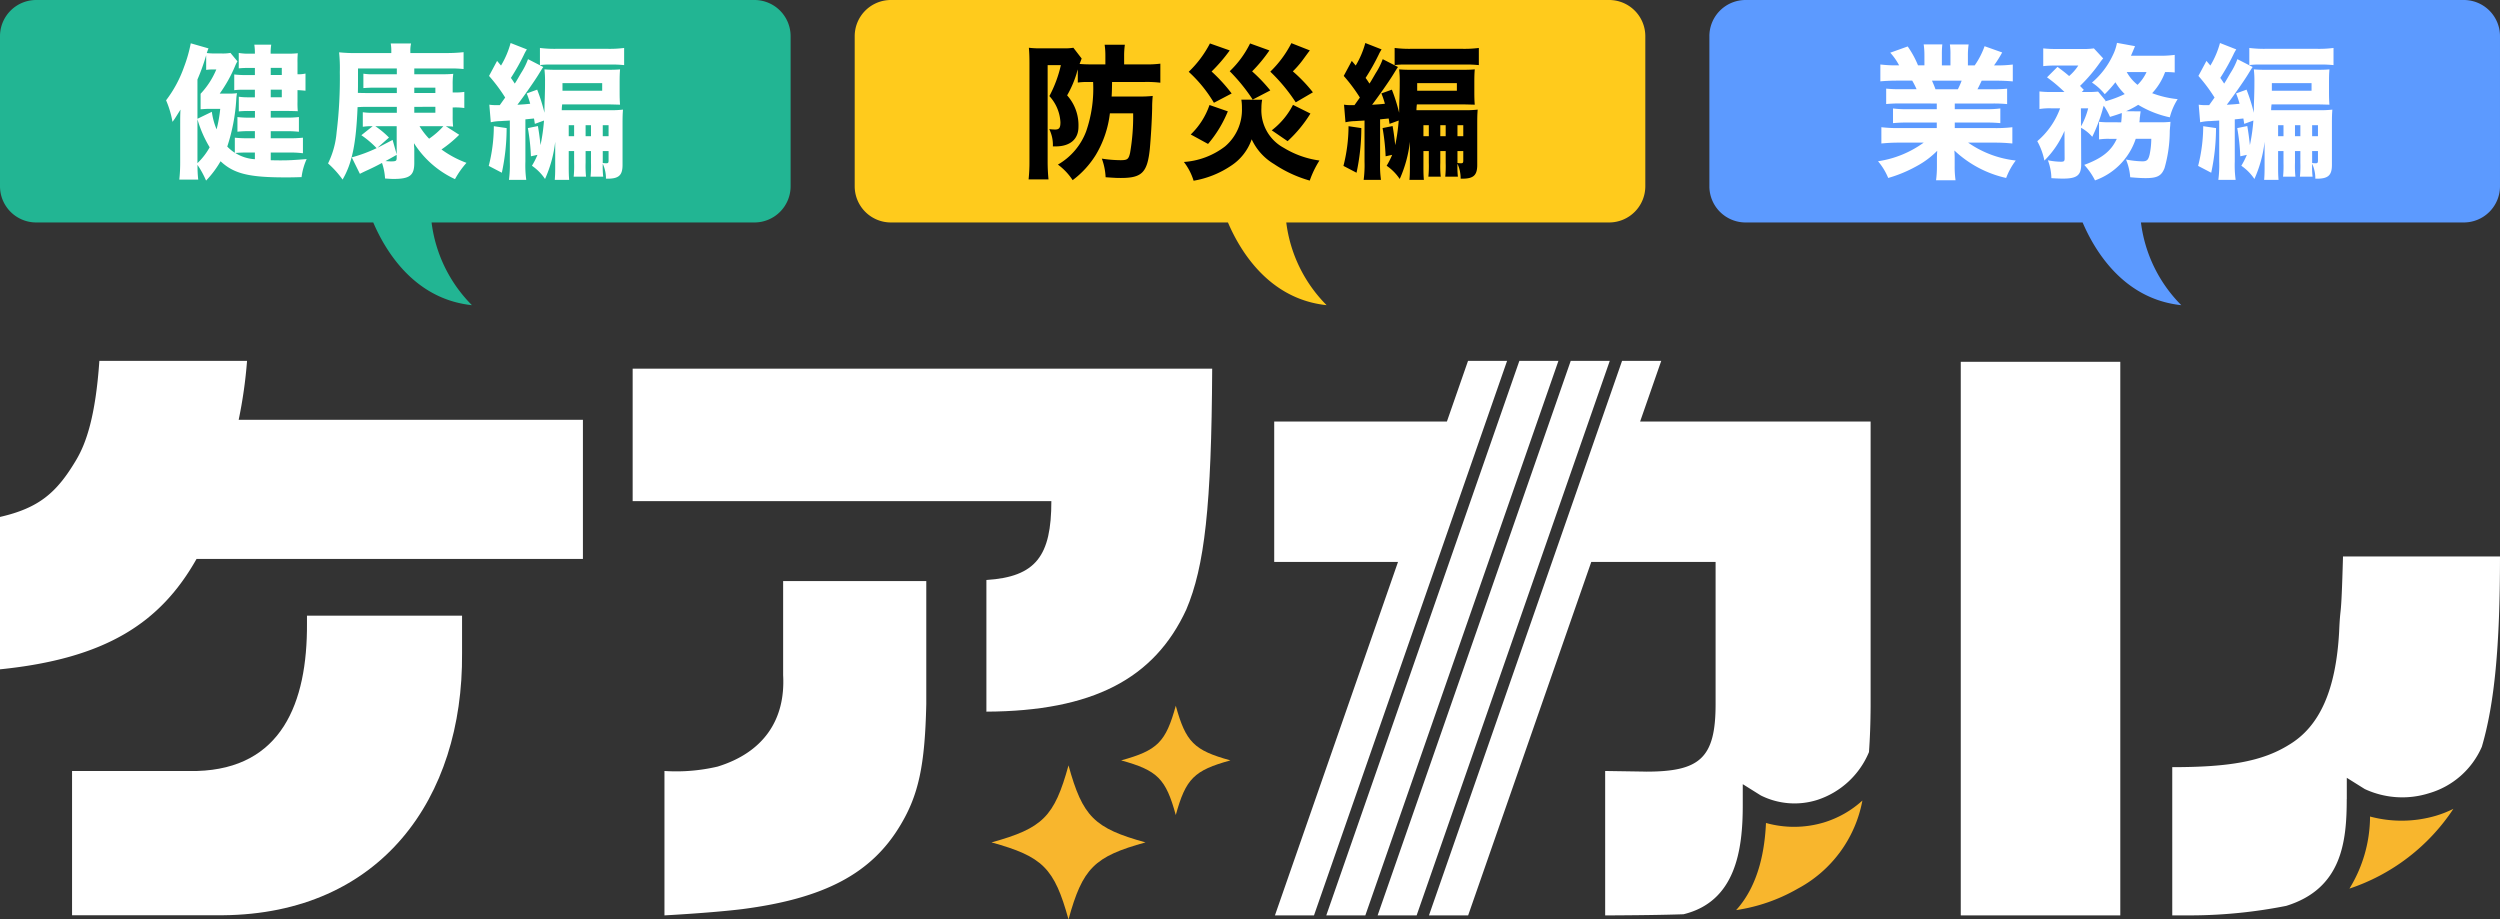
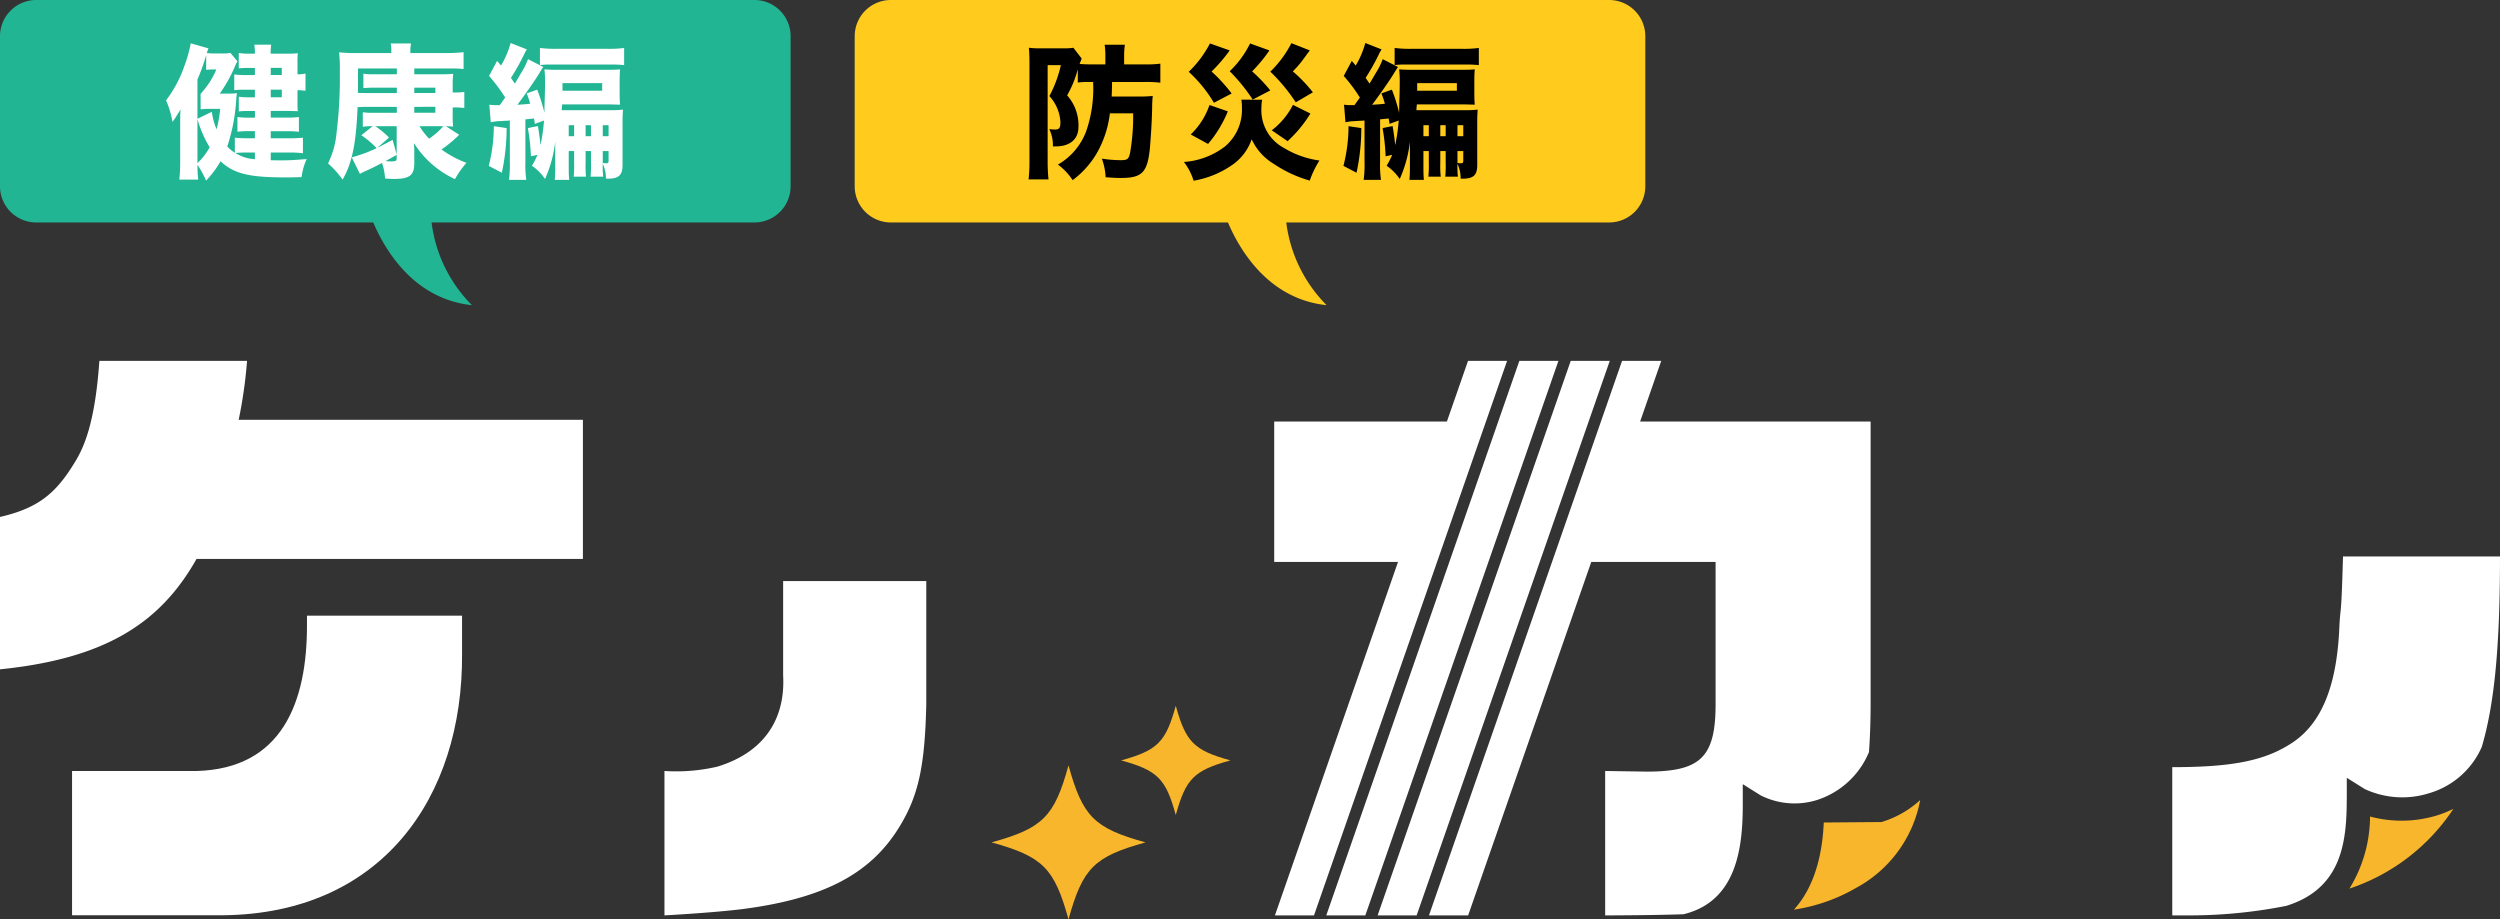
<svg xmlns="http://www.w3.org/2000/svg" width="257.854" height="94.829" viewBox="0 0 257.854 94.829">
  <rect x="0" y="0" width="257.854" height="94.829" fill="#333333" stroke="none" />
  <defs>
    <clipPath id="clip-path">
      <rect id="長方形_393" data-name="長方形 393" width="257.854" height="57.611" fill="none" />
    </clipPath>
  </defs>
  <g id="グループ_876" data-name="グループ 876" transform="translate(-58.573 -625.635)">
    <g id="グループ_815" data-name="グループ 815" transform="translate(58.573 662.853)">
      <g id="グループ_764" data-name="グループ 764" transform="translate(0 0)" clip-path="url(#clip-path)">
        <path id="パス_2496" data-name="パス 2496" d="M44.565,15.349v3.887c.12,14.949-8.374,26.875-24.693,27.012H4.34V31.367H17.234c8.7-.257,11.388-6.993,11.336-15.23v-.788Z" transform="translate(3.092 10.935)" fill="#fff" />
        <path id="パス_2497" data-name="パス 2497" d="M60.123,6.079v14.35H20.273C16.564,27,10.944,30.709,0,31.817V16.1c4.024-.925,5.865-2.492,7.894-5.937C8.889,8.47,9.855,5.719,10.249,0H25.481a47.436,47.436,0,0,1-.863,6.079Z" transform="translate(0 0)" fill="#fff" />
        <path id="パス_2498" data-name="パス 2498" d="M67.026,25.947c-.139,6.319-.789,9.367-2.673,12.5-2.98,5-7.86,7.552-16.268,8.648-3.185.394-8.064.651-8.064.651V32.852A18.685,18.685,0,0,0,45.5,32.4c4.675-1.438,7.019-4.761,6.762-9.435v-9.7H67.026Z" transform="translate(28.512 9.45)" fill="#fff" />
-         <path id="パス_2499" data-name="パス 2499" d="M97.88.47c-.068,14.179-.788,20.429-2.671,24.847-3.3,7.158-9.692,10.48-20.617,10.531V22.269c5.1-.325,6.7-2.466,6.7-8.134H38.106V.47Z" transform="translate(27.147 0.334)" fill="#fff" />
        <path id="パス_2500" data-name="パス 2500" d="M96.74,0l-2.18,6.261H76.748v14.48H89.517L76.822,57.2h4.028L100.768,0Z" transform="translate(54.676 0)" fill="#fff" />
        <path id="パス_2501" data-name="パス 2501" d="M99.8,0,79.883,57.2h4.028L103.83,0Z" transform="translate(56.91 0)" fill="#fff" />
        <path id="パス_2502" data-name="パス 2502" d="M102.895,0,82.976,57.2H87L106.922,0Z" transform="translate(59.113 0)" fill="#fff" />
-         <path id="パス_2503" data-name="パス 2503" d="M118.1,57.156h16.455V.057H118.1Z" transform="translate(84.136 0.04)" fill="#fff" />
        <path id="パス_2504" data-name="パス 2504" d="M148.838,36.8v-2.19l1.856,1.161a9.172,9.172,0,0,0,6.632.428,8.523,8.523,0,0,0,5.44-4.788c1.3-4.428,1.873-10.316,1.873-19.628H148.447c-.2,7.175-.262,4.565-.4,7.79-.329,5.925-1.974,9.742-5.2,11.651-2.764,1.711-6.2,2.288-12.011,2.288V48.8h2.074a51.149,51.149,0,0,0,9.679-.981c5.731-1.771,6.243-6.591,6.243-11.016" transform="translate(93.214 8.396)" fill="#fff" />
        <path id="パス_2505" data-name="パス 2505" d="M150.419,27.7a12.569,12.569,0,0,1-6.783.077,14.284,14.284,0,0,1-2.125,7.434,20.689,20.689,0,0,0,10.723-8.228,11.323,11.323,0,0,1-1.815.717" transform="translate(100.814 19.223)" fill="#f8b62d" />
        <path id="パス_2506" data-name="パス 2506" d="M108.456,42.367l-4.213-.065V57.2c3.349-.015,5.949-.048,8.077-.12,5.387-1.307,6.115-6.636,6.115-11.228v-2.19l1.856,1.161a7.779,7.779,0,0,0,5.807.471,8.678,8.678,0,0,0,5.356-4.944c.1-1.418.158-2.944.168-4.673V6.261H107.848L110.028,0h-4.041L86.068,57.2h4.041l12.7-36.456h12.824v14.67c0,5.594-1.644,6.956-7.173,6.956" transform="translate(61.316 0)" fill="#fff" />
-         <path id="パス_2507" data-name="パス 2507" d="M113.61,28.749a10.734,10.734,0,0,1-5.961.048c-.116,2.558-.659,6.326-3.079,8.988a17.985,17.985,0,0,0,6.37-2.219,12.991,12.991,0,0,0,6.654-9.083,10.388,10.388,0,0,1-3.985,2.266" transform="translate(74.497 18.867)" fill="#f8b62d" />
+         <path id="パス_2507" data-name="パス 2507" d="M113.61,28.749c-.116,2.558-.659,6.326-3.079,8.988a17.985,17.985,0,0,0,6.37-2.219,12.991,12.991,0,0,0,6.654-9.083,10.388,10.388,0,0,1-3.985,2.266" transform="translate(74.497 18.867)" fill="#f8b62d" />
        <path id="パス_2508" data-name="パス 2508" d="M75.606,32.31c-5.295-1.462-6.482-2.647-7.944-7.944-1.462,5.3-2.647,6.481-7.942,7.944,5.295,1.462,6.48,2.647,7.942,7.944,1.462-5.3,2.649-6.481,7.944-7.944" transform="translate(42.545 17.358)" fill="#f8b62d" />
        <path id="パス_2509" data-name="パス 2509" d="M78.8,26.41c-3.757-1.038-4.6-1.879-5.636-5.636-1.036,3.757-1.877,4.6-5.634,5.636,3.757,1.038,4.6,1.879,5.634,5.636,1.038-3.757,1.879-4.6,5.636-5.636" transform="translate(48.108 14.799)" fill="#f8b62d" />
      </g>
    </g>
    <g id="グループ_823" data-name="グループ 823" transform="translate(58.573 625.635)">
      <path id="パス_2593" data-name="パス 2593" d="M3.733,140h74.08a3.732,3.732,0,0,1,3.732,3.733v15.48a3.733,3.733,0,0,1-3.732,3.732h-33.3a14.64,14.64,0,0,0,4.162,8.531c-5.951-.624-8.925-5.6-10.177-8.531H3.733A3.733,3.733,0,0,1,0,159.213v-15.48A3.733,3.733,0,0,1,3.733,140" transform="translate(0 -140)" fill="#22b593" />
      <path id="パス_2601" data-name="パス 2601" d="M-13.065-1.5h1.92a10.869,10.869,0,0,1,1.4.075V-3.03a12.4,12.4,0,0,1-1.4.06h-1.92V-3.7h1.605a11.231,11.231,0,0,1,1.3.06V-5.16a10.282,10.282,0,0,1-1.3.06h-1.605v-.69h1.62c.825.015.825.015,1.17.03a8.909,8.909,0,0,1-.03-.975v-1.2c.375.015.465.03.825.06v-1.77a3.289,3.289,0,0,1-.825.075v-1.17a9.515,9.515,0,0,1,.03-1,8.91,8.91,0,0,1-1.1.045h-1.7a5.692,5.692,0,0,1,.06-.93H-14.76a5.575,5.575,0,0,1,.06.93h-.555a5.757,5.757,0,0,1-1.11-.075v1.59a10.486,10.486,0,0,1,1.11-.045h.555v.735h-.75a10.255,10.255,0,0,1-1.38-.06v1.62a6.242,6.242,0,0,1,.81-.045h1.32v.78h-.66a6.574,6.574,0,0,1-1-.06v1.515a9.271,9.271,0,0,1,.975-.045h.69v.69h-.585A8.923,8.923,0,0,1-16.5-5.16v1.515a9.5,9.5,0,0,1,1.215-.06h.585v.735h-.72a12.063,12.063,0,0,1-1.35-.06v1.56a4.337,4.337,0,0,1-.78-.645,19.126,19.126,0,0,0,.93-4.875,4.531,4.531,0,0,1,.075-.63,6.557,6.557,0,0,1-.93.045h-.855a14.446,14.446,0,0,0,1.59-2.85,3.53,3.53,0,0,1,.24-.48l-.72-.87a4.447,4.447,0,0,1-.93.06h-.615a7.291,7.291,0,0,1-.9-.045c.075-.2.09-.27.18-.48l-1.83-.525A14.352,14.352,0,0,1-22-10.35a12.542,12.542,0,0,1-1.86,3.465,9.837,9.837,0,0,1,.66,2.22,5.209,5.209,0,0,0,.375-.54l.45-.72c-.03.57-.03.855-.03,1.62V-.48a16.425,16.425,0,0,1-.09,1.77h1.95a12.809,12.809,0,0,1-.075-1.515,9.7,9.7,0,0,1,.885,1.62A10.184,10.184,0,0,0-18.24-.6c1.35,1.275,2.91,1.665,6.645,1.665.54,0,.87,0,1.71-.03A6.408,6.408,0,0,1-9.36-.825c-1.245.1-1.8.135-2.64.135-.33,0-.495,0-1.065-.015Zm-7.56-3.435a11.9,11.9,0,0,0,1.26,2.895,6.75,6.75,0,0,1-1.26,1.635Zm0-.045V-9.03a20.732,20.732,0,0,0,.9-2.505v1.515a4.364,4.364,0,0,1,.7-.045h.345A8.3,8.3,0,0,1-20.3-7.56v1.6c.435-.03.645-.045.945-.045h1.08a14.026,14.026,0,0,1-.375,2.115A6.93,6.93,0,0,1-19.14-5.7ZM-14.7-1.5v.69a4.252,4.252,0,0,1-2.025-.645c.39-.03.75-.045,1.29-.045Zm1.635-7.995v-.735h1.14v.735Zm0,1.515h1.14v.78h-1.14ZM-.06-6.21v.615H-2.505a6.793,6.793,0,0,1-1.065-.06v1.5a5.839,5.839,0,0,1,1.02-.06l-1.17.93A9.7,9.7,0,0,1-2.145-1.95,15.013,15.013,0,0,1-4.71-1L-3.87.7c.165-.09.54-.27.84-.405.42-.195.825-.39,1.44-.72a5.968,5.968,0,0,1,.315,1.605c.465.03.66.045.855.045,1.695,0,2.16-.36,2.16-1.65V-1.935a3.763,3.763,0,0,1-.03-.525A9.939,9.939,0,0,0,5.94,1.245,8.829,8.829,0,0,1,7.125-.435a10.537,10.537,0,0,1-2.58-1.38A12.753,12.753,0,0,0,6.375-3.33l-1.38-.885c.3.015.525.015.75.045a9.253,9.253,0,0,1-.045-1.1V-6.15h.2a6.7,6.7,0,0,1,1,.06V-7.755a5.27,5.27,0,0,1-.975.06H5.7v-.78a7.627,7.627,0,0,1,.06-1.14c-.345.03-.645.045-1.23.045H1.74v-.6H5.55a11.192,11.192,0,0,1,1.275.06v-1.74a15.747,15.747,0,0,1-1.845.09H1.335v-.15a3.2,3.2,0,0,1,.075-.84H-.69a4.419,4.419,0,0,1,.06.825v.165H-4.005a16.028,16.028,0,0,1-2.01-.075A15.714,15.714,0,0,1-5.94-9.81,45.529,45.529,0,0,1-6.27-3.6,8.949,8.949,0,0,1-7.155-.375a9.747,9.747,0,0,1,1.5,1.665C-4.68-.375-4.26-2.4-4.11-6.18c.27-.015.555-.03.855-.03Zm0-1.425H-3.285c-.33,0-.63-.015-.795-.015.015-.495.015-.495.015-2.52H-.06v.6h-2.4a6.234,6.234,0,0,1-1.05-.06v1.485c.36-.03.735-.045,1.065-.045H-.06Zm-.015,3.42V-1.3l-.42-1.5c-1.23.645-1.23.645-1.56.81L-.87-3.045a9.111,9.111,0,0,0-1.41-1.17Zm4.815,0a7.985,7.985,0,0,1-1.47,1.29,7.322,7.322,0,0,1-.99-1.29Zm-.825-2v.615H1.74V-6.21Zm0-1.425H1.74V-8.19H3.915ZM-.075-.96c0,.33-.075.375-.6.375-.12,0-.33-.015-.555-.03C-.765-.87-.765-.87-.075-1.26ZM15.12-4.8a19.442,19.442,0,0,1-.36,2.535c-.075-.69-.135-1.185-.27-1.965l-1.035.21a21.343,21.343,0,0,1,.315,2.91l.675-.15a7.862,7.862,0,0,1-.57,1.125,5.065,5.065,0,0,1,1.35,1.365,12.884,12.884,0,0,0,1.05-3.84V.075c0,.54-.015.87-.045,1.245h1.485C17.685,1,17.67.615,17.67.09V-1.65h.555v1.2A10.964,10.964,0,0,1,18.18.99h1.275A10.577,10.577,0,0,1,19.41-.45v-1.2h.555v1.2A10.705,10.705,0,0,1,19.92.99h1.305A9.157,9.157,0,0,1,21.18-.345,3.672,3.672,0,0,1,21.51,1.2h.15c1.17,0,1.56-.345,1.56-1.425v-4.23c0-.8.015-1.065.045-1.47a10.66,10.66,0,0,1-1.4.06H16.95a4.956,4.956,0,0,1,.045-.6h4.77c.69.015,1.1.03,1.2.03-.03-.3-.045-.705-.045-1.335v-1c0-.63.015-.945.045-1.305-.36.03-.63.045-1.4.045H16.545c-.72,0-.975-.015-1.38-.045a10.242,10.242,0,0,1,.06,1.32c0,.48,0,.645-.03,1.7-.015.33-.03.825-.03,1.455a18.252,18.252,0,0,0-.75-2.385l-1.08.39a8.93,8.93,0,0,1,.36,1.065c-.555.06-.63.06-1.32.105C13-7.245,14.1-8.805,14.55-9.54c.315-.51.375-.615.495-.78l-1.575-.81a6.982,6.982,0,0,1-.72,1.44c-.495.855-.495.855-.645,1.08-.15-.225-.21-.33-.4-.585a22.557,22.557,0,0,0,1.35-2.4,3.891,3.891,0,0,1,.3-.54l-1.68-.66a9.106,9.106,0,0,1-.99,2.325l-.405-.48L9.45-9.4A16.855,16.855,0,0,1,11.115-7.17l-.555.78h-.3a3.963,3.963,0,0,1-.78-.045L9.63-4.62a4.93,4.93,0,0,1,.975-.12c.06,0,.225-.015.48-.03.105,0,.285-.015.51-.03V-.555a11.693,11.693,0,0,1-.09,1.875H13.29A11.03,11.03,0,0,1,13.2-.555V-4.92l.885-.09c.045.24.045.27.09.555Zm6.06,3.15h.6v.975c0,.225-.045.285-.24.285a2.913,2.913,0,0,1-.36-.03ZM18.225-3.18H17.67V-4.32h.555Zm1.185,0V-4.32h.555v1.14Zm1.77,0V-4.32h.6v1.14ZM17.025-8.655H21.12v.78H17.025v-.78Zm-7.08,4.44A16.707,16.707,0,0,1,9.42-.12l1.35.705a21.981,21.981,0,0,0,.495-4.605Zm4.755-6.3a7.253,7.253,0,0,1,1.14-.06h6.045a12.422,12.422,0,0,1,1.5.06v-1.77a11.585,11.585,0,0,1-1.695.09H16.4a12.016,12.016,0,0,1-1.7-.09Z" transform="translate(40.99 17.231)" fill="#fff" />
    </g>
    <g id="グループ_824" data-name="グループ 824" transform="translate(146.728 625.635)">
      <path id="パス_2594" data-name="パス 2594" d="M3.733,140h74.08a3.732,3.732,0,0,1,3.732,3.733v15.48a3.733,3.733,0,0,1-3.732,3.732h-33.3a14.64,14.64,0,0,0,4.162,8.531c-5.951-.624-8.925-5.6-10.177-8.531H3.733A3.733,3.733,0,0,1,0,159.213v-15.48A3.733,3.733,0,0,1,3.733,140" transform="translate(0 -140)" fill="#ffcb1c" />
      <path id="パス_2602" data-name="パス 2602" d="M-16.4-8.775a13.46,13.46,0,0,1-.72,5.1,6.646,6.646,0,0,1-2.91,3.42A6.243,6.243,0,0,1-18.51,1.35a9.488,9.488,0,0,0,2.385-2.6,10.761,10.761,0,0,0,1.455-4.29h2.4a21.918,21.918,0,0,1-.315,4.065c-.15.675-.285.765-.99.765A13.014,13.014,0,0,1-15.5-.87a6.339,6.339,0,0,1,.39,1.92c1.08.075,1.2.075,1.59.075,2.16,0,2.715-.57,2.97-3,.1-1.125.21-2.76.24-4.23a11.769,11.769,0,0,1,.06-1.23,12.459,12.459,0,0,1-1.38.06H-14.49c.03-.51.03-.6.045-1.5H-11.1A11.644,11.644,0,0,1-9.465-8.7v-1.965a11.221,11.221,0,0,1-1.665.075H-13.2v-.87a7.954,7.954,0,0,1,.075-1.155H-15.21a7.8,7.8,0,0,1,.075,1.155v.87H-16.65c-.45,0-.765-.015-1.14-.045a.392.392,0,0,1,.045-.12c.045-.135.06-.15.075-.2.06-.165.06-.165.09-.24l-.855-1.11a5.754,5.754,0,0,1-1.005.06h-2.31a9.2,9.2,0,0,1-1.275-.06c.045.48.06.99.06,1.56V-.6a16.868,16.868,0,0,1-.09,1.875H-21q-.09-.9-.09-1.845v-9.945h1.365A12.665,12.665,0,0,1-20.91-7.32a4.3,4.3,0,0,1,1.14,2.7c0,.585-.135.75-.555.75a5.377,5.377,0,0,1-.6-.045A3.68,3.68,0,0,1-20.55-2.13h.27c1.5,0,2.37-.735,2.37-2.025a4.62,4.62,0,0,0-1.17-3.24A10.94,10.94,0,0,0-18.1-9.66a3.282,3.282,0,0,1,.12-.405v1.35a6.808,6.808,0,0,1,.975-.06ZM-4.35-12.75A11.117,11.117,0,0,1-6.54-9.825a13.862,13.862,0,0,1,2.6,3.195l1.83-.96a16.9,16.9,0,0,0-2.07-2.265A16.793,16.793,0,0,0-2.31-12.03Zm8.4-.03A11.111,11.111,0,0,1,1.875-9.84,17.851,17.851,0,0,1,4.5-6.675L6.27-7.71A15.629,15.629,0,0,0,4.2-9.87a10.117,10.117,0,0,0,.975-1.11c.615-.84.615-.84.78-1.05ZM-4.395-6.4A7.666,7.666,0,0,1-6.33-3.36l1.785.975a12.276,12.276,0,0,0,2.04-3.36Zm8.61-.015a7.777,7.777,0,0,1-2.19,2.625L3.66-2.67A13.362,13.362,0,0,0,6.015-5.52ZM-.21-12.75a10.094,10.094,0,0,1-2.1,2.865A18.278,18.278,0,0,1,.06-6.96l1.815-.945A16.423,16.423,0,0,0,0-9.87a15.439,15.439,0,0,0,1.785-2.16Zm-.9,5.8a5.285,5.285,0,0,1,.06.87A4.954,4.954,0,0,1-2.79-2.13,7.85,7.85,0,0,1-7.035-.525a6.087,6.087,0,0,1,1,1.935A9.892,9.892,0,0,0-2.175-.135a5.319,5.319,0,0,0,2.13-2.73,5.793,5.793,0,0,0,2.3,2.55,12.891,12.891,0,0,0,3.69,1.71,9.842,9.842,0,0,1,1-2.07A9.512,9.512,0,0,1,3.27-1.98,4.4,4.4,0,0,1,.96-6.105a4.472,4.472,0,0,1,.075-.84ZM15.12-4.8a19.442,19.442,0,0,1-.36,2.535c-.075-.69-.135-1.185-.27-1.965l-1.035.21a21.343,21.343,0,0,1,.315,2.91l.675-.15a7.862,7.862,0,0,1-.57,1.125,5.065,5.065,0,0,1,1.35,1.365,12.884,12.884,0,0,0,1.05-3.84V.075c0,.54-.015.87-.045,1.245h1.485C17.685,1,17.67.615,17.67.09V-1.65h.555v1.2A10.964,10.964,0,0,1,18.18.99h1.275A10.577,10.577,0,0,1,19.41-.45v-1.2h.555v1.2A10.705,10.705,0,0,1,19.92.99h1.305A9.157,9.157,0,0,1,21.18-.345,3.672,3.672,0,0,1,21.51,1.2h.15c1.17,0,1.56-.345,1.56-1.425v-4.23c0-.8.015-1.065.045-1.47a10.66,10.66,0,0,1-1.4.06H16.95a4.956,4.956,0,0,1,.045-.6h4.77c.69.015,1.1.03,1.2.03-.03-.3-.045-.705-.045-1.335v-1c0-.63.015-.945.045-1.305-.36.03-.63.045-1.4.045H16.545c-.72,0-.975-.015-1.38-.045a10.242,10.242,0,0,1,.06,1.32c0,.48,0,.645-.03,1.7-.015.33-.03.825-.03,1.455a18.252,18.252,0,0,0-.75-2.385l-1.08.39a8.93,8.93,0,0,1,.36,1.065c-.555.06-.63.06-1.32.105C13-7.245,14.1-8.805,14.55-9.54c.315-.51.375-.615.495-.78l-1.575-.81a6.982,6.982,0,0,1-.72,1.44c-.495.855-.495.855-.645,1.08-.15-.225-.21-.33-.4-.585a22.557,22.557,0,0,0,1.35-2.4,3.891,3.891,0,0,1,.3-.54l-1.68-.66a9.106,9.106,0,0,1-.99,2.325l-.405-.48L9.45-9.4A16.855,16.855,0,0,1,11.115-7.17l-.555.78h-.3a3.963,3.963,0,0,1-.78-.045L9.63-4.62a4.93,4.93,0,0,1,.975-.12c.06,0,.225-.015.48-.03.105,0,.285-.015.51-.03V-.555a11.693,11.693,0,0,1-.09,1.875H13.29A11.03,11.03,0,0,1,13.2-.555V-4.92l.885-.09c.045.24.045.27.09.555Zm6.06,3.15h.6v.975c0,.225-.045.285-.24.285a2.913,2.913,0,0,1-.36-.03ZM18.225-3.18H17.67V-4.32h.555Zm1.185,0V-4.32h.555v1.14Zm1.77,0V-4.32h.6v1.14ZM17.025-8.655H21.12v.78H17.025v-.78Zm-7.08,4.44A16.707,16.707,0,0,1,9.42-.12l1.35.705a21.981,21.981,0,0,0,.495-4.605Zm4.755-6.3a7.253,7.253,0,0,1,1.14-.06h6.045a12.422,12.422,0,0,1,1.5.06v-1.77a11.585,11.585,0,0,1-1.695.09H16.4a12.016,12.016,0,0,1-1.7-.09Z" transform="translate(40.99 17.231)" />
    </g>
    <g id="グループ_825" data-name="グループ 825" transform="translate(234.881 625.635)">
-       <path id="パス_2595" data-name="パス 2595" d="M3.733,140h74.08a3.732,3.732,0,0,1,3.732,3.733v15.48a3.733,3.733,0,0,1-3.732,3.732h-33.3a14.64,14.64,0,0,0,4.162,8.531c-5.951-.624-8.925-5.6-10.177-8.531H3.733A3.733,3.733,0,0,1,0,159.213v-15.48A3.733,3.733,0,0,1,3.733,140" transform="translate(0 -140)" fill="#5c9aff" />
-       <path id="パス_2603" data-name="パス 2603" d="M-17.535-6.555v.585H-20.55a10.075,10.075,0,0,1-1.5-.075V-4.53a13.937,13.937,0,0,1,1.5-.06h3.015v.57H-21.39a14.655,14.655,0,0,1-1.86-.09v1.68a17.451,17.451,0,0,1,1.875-.09h2.49A10.657,10.657,0,0,1-23.595-.6a6.492,6.492,0,0,1,1.05,1.725A13.829,13.829,0,0,0-19.62-.09a8.845,8.845,0,0,0,2.13-1.59c-.03.54-.03.585-.03.945v.6a11.038,11.038,0,0,1-.09,1.5h2.01a10.149,10.149,0,0,1-.09-1.5V-.75c0-.375,0-.45-.03-.96a11.394,11.394,0,0,0,5.34,2.835,7.077,7.077,0,0,1,.99-1.8A10.561,10.561,0,0,1-14.3-2.52h2.715a17.265,17.265,0,0,1,1.845.09V-4.11a14.018,14.018,0,0,1-1.86.09h-4.08v-.57h3.2a13.937,13.937,0,0,1,1.5.06V-6.045a10.578,10.578,0,0,1-1.5.075h-3.2v-.585h3.9a14.483,14.483,0,0,1,1.5.06v-1.59a13.242,13.242,0,0,1-1.5.06h-1.56c.15-.285.165-.315.435-.885h1.38c.735,0,1.365.03,1.83.075v-1.74a12.806,12.806,0,0,1-1.725.09h-.21a12.3,12.3,0,0,0,.84-1.335l-1.815-.645a8.3,8.3,0,0,1-1.02,1.98h-.7v-1.02a7.432,7.432,0,0,1,.075-1.14h-1.935a6.7,6.7,0,0,1,.06,1.05v1.11h-.885V-11.6a9.432,9.432,0,0,1,.045-1.05h-1.92a7.883,7.883,0,0,1,.075,1.14v1.02h-.66a9.973,9.973,0,0,0-1.065-1.95l-1.8.645a6.173,6.173,0,0,1,.915,1.305h-.225a13.023,13.023,0,0,1-1.71-.09v1.74c.465-.045,1.08-.075,1.8-.075h1.485a7.681,7.681,0,0,1,.45.885h-1.65a12.95,12.95,0,0,1-1.485-.06v1.59a14.175,14.175,0,0,1,1.485-.06Zm-.135-1.47c-.135-.375-.21-.54-.36-.885h3.06a8.467,8.467,0,0,1-.39.885ZM.405-4.62A10.331,10.331,0,0,1-.8-4.665V-2.85a6.527,6.527,0,0,1,1.08-.06h.75C.465-1.665-.495-.9-2.325-.225a7,7,0,0,1,1.11,1.6,6.827,6.827,0,0,0,4.2-4.29H4.59a8.347,8.347,0,0,1-.165,1.59c-.135.585-.285.735-.75.735A9.555,9.555,0,0,1,1.98-.78a5.809,5.809,0,0,1,.435,1.83q.967.09,1.575.09C5.2,1.14,5.64.915,5.955.105a14.02,14.02,0,0,0,.54-3.84c.03-.39.03-.4.045-.51.015-.255.015-.255.03-.42a9.244,9.244,0,0,1-1.155.045H3.36A2.863,2.863,0,0,0,3.4-5.04a1.319,1.319,0,0,1,.03-.21c.015-.165.015-.165.03-.27s.015-.12.03-.225L1.98-5.76a8.771,8.771,0,0,0,1.26-.66A10.54,10.54,0,0,0,6.5-5.13a6.4,6.4,0,0,1,.81-1.875A10.251,10.251,0,0,1,4.68-7.62,6.449,6.449,0,0,0,6.015-9.8a9.373,9.373,0,0,1,.99.045v-1.815a11.354,11.354,0,0,1-1.635.09H2.49c.15-.33.27-.63.33-.765l.09-.225L1.05-12.81A4.917,4.917,0,0,1,.6-11.49,8.257,8.257,0,0,1-1.53-8.715a5.655,5.655,0,0,1,1.32,1.2,12.542,12.542,0,0,0,1.1-1.23,5.994,5.994,0,0,0,.96,1.215,11.378,11.378,0,0,1-2.01.75l.03-.075L-.9-7.785a9.609,9.609,0,0,1-1.095.045H-2.58l.21-.225c-.2-.2-.255-.27-.39-.405A16.923,16.923,0,0,0-.7-10.785a3.413,3.413,0,0,1,.33-.42l-.96-1.035a7.885,7.885,0,0,1-1.29.06H-5.16a11.419,11.419,0,0,1-1.395-.06v1.83a10.489,10.489,0,0,1,1.245-.06h2.37a4.94,4.94,0,0,1-.945,1.08c-.42-.36-.6-.495-1.2-.945l-1.08,1.08a15.331,15.331,0,0,1,1.8,1.515h-1.26a10.7,10.7,0,0,1-1.32-.06v1.815a6.607,6.607,0,0,1,1.2-.075h.93A8.02,8.02,0,0,1-7.17-2.67a6.957,6.957,0,0,1,.735,2,9.571,9.571,0,0,0,2.07-3.06l.015,2.85c0,.27-.075.33-.375.33A7.178,7.178,0,0,1-6.075-.7a5.45,5.45,0,0,1,.36,1.845c.48.03.87.045,1.2.045,1.44,0,1.875-.345,1.875-1.47L-2.655-4.05A4.041,4.041,0,0,1-1.5-3.12,16.639,16.639,0,0,0-.45-5.865,3.71,3.71,0,0,1-.315-6.33,6.885,6.885,0,0,1,.33-5.175c.585-.18.78-.24,1.215-.4v.135a8.218,8.218,0,0,1-.06.825ZM4.1-9.8a4.347,4.347,0,0,1-.93,1.32A4.532,4.532,0,0,1,2.055-9.8ZM-2.67-6.06h.75A7.684,7.684,0,0,1-2.655-4.2ZM15.12-4.8a19.442,19.442,0,0,1-.36,2.535c-.075-.69-.135-1.185-.27-1.965l-1.035.21a21.343,21.343,0,0,1,.315,2.91l.675-.15a7.862,7.862,0,0,1-.57,1.125,5.065,5.065,0,0,1,1.35,1.365,12.884,12.884,0,0,0,1.05-3.84V.075c0,.54-.015.87-.045,1.245h1.485C17.685,1,17.67.615,17.67.09V-1.65h.555v1.2A10.964,10.964,0,0,1,18.18.99h1.275A10.577,10.577,0,0,1,19.41-.45v-1.2h.555v1.2A10.705,10.705,0,0,1,19.92.99h1.305A9.157,9.157,0,0,1,21.18-.345,3.672,3.672,0,0,1,21.51,1.2h.15c1.17,0,1.56-.345,1.56-1.425v-4.23c0-.8.015-1.065.045-1.47a10.66,10.66,0,0,1-1.4.06H16.95a4.956,4.956,0,0,1,.045-.6h4.77c.69.015,1.1.03,1.2.03-.03-.3-.045-.705-.045-1.335v-1c0-.63.015-.945.045-1.305-.36.03-.63.045-1.4.045H16.545c-.72,0-.975-.015-1.38-.045a10.242,10.242,0,0,1,.06,1.32c0,.48,0,.645-.03,1.7-.015.33-.03.825-.03,1.455a18.252,18.252,0,0,0-.75-2.385l-1.08.39a8.93,8.93,0,0,1,.36,1.065c-.555.06-.63.06-1.32.105C13-7.245,14.1-8.805,14.55-9.54c.315-.51.375-.615.495-.78l-1.575-.81a6.982,6.982,0,0,1-.72,1.44c-.495.855-.495.855-.645,1.08-.15-.225-.21-.33-.4-.585a22.557,22.557,0,0,0,1.35-2.4,3.891,3.891,0,0,1,.3-.54l-1.68-.66a9.106,9.106,0,0,1-.99,2.325l-.405-.48L9.45-9.4A16.855,16.855,0,0,1,11.115-7.17l-.555.78h-.3a3.963,3.963,0,0,1-.78-.045L9.63-4.62a4.93,4.93,0,0,1,.975-.12c.06,0,.225-.015.48-.03.105,0,.285-.015.51-.03V-.555a11.693,11.693,0,0,1-.09,1.875H13.29A11.03,11.03,0,0,1,13.2-.555V-4.92l.885-.09c.045.24.045.27.09.555Zm6.06,3.15h.6v.975c0,.225-.045.285-.24.285a2.913,2.913,0,0,1-.36-.03ZM18.225-3.18H17.67V-4.32h.555Zm1.185,0V-4.32h.555v1.14Zm1.77,0V-4.32h.6v1.14ZM17.025-8.655H21.12v.78H17.025v-.78Zm-7.08,4.44A16.707,16.707,0,0,1,9.42-.12l1.35.705a21.981,21.981,0,0,0,.495-4.605Zm4.755-6.3a7.253,7.253,0,0,1,1.14-.06h6.045a12.422,12.422,0,0,1,1.5.06v-1.77a11.585,11.585,0,0,1-1.695.09H16.4a12.016,12.016,0,0,1-1.7-.09Z" transform="translate(40.99 17.231)" fill="#fff" />
-     </g>
+       </g>
  </g>
</svg>